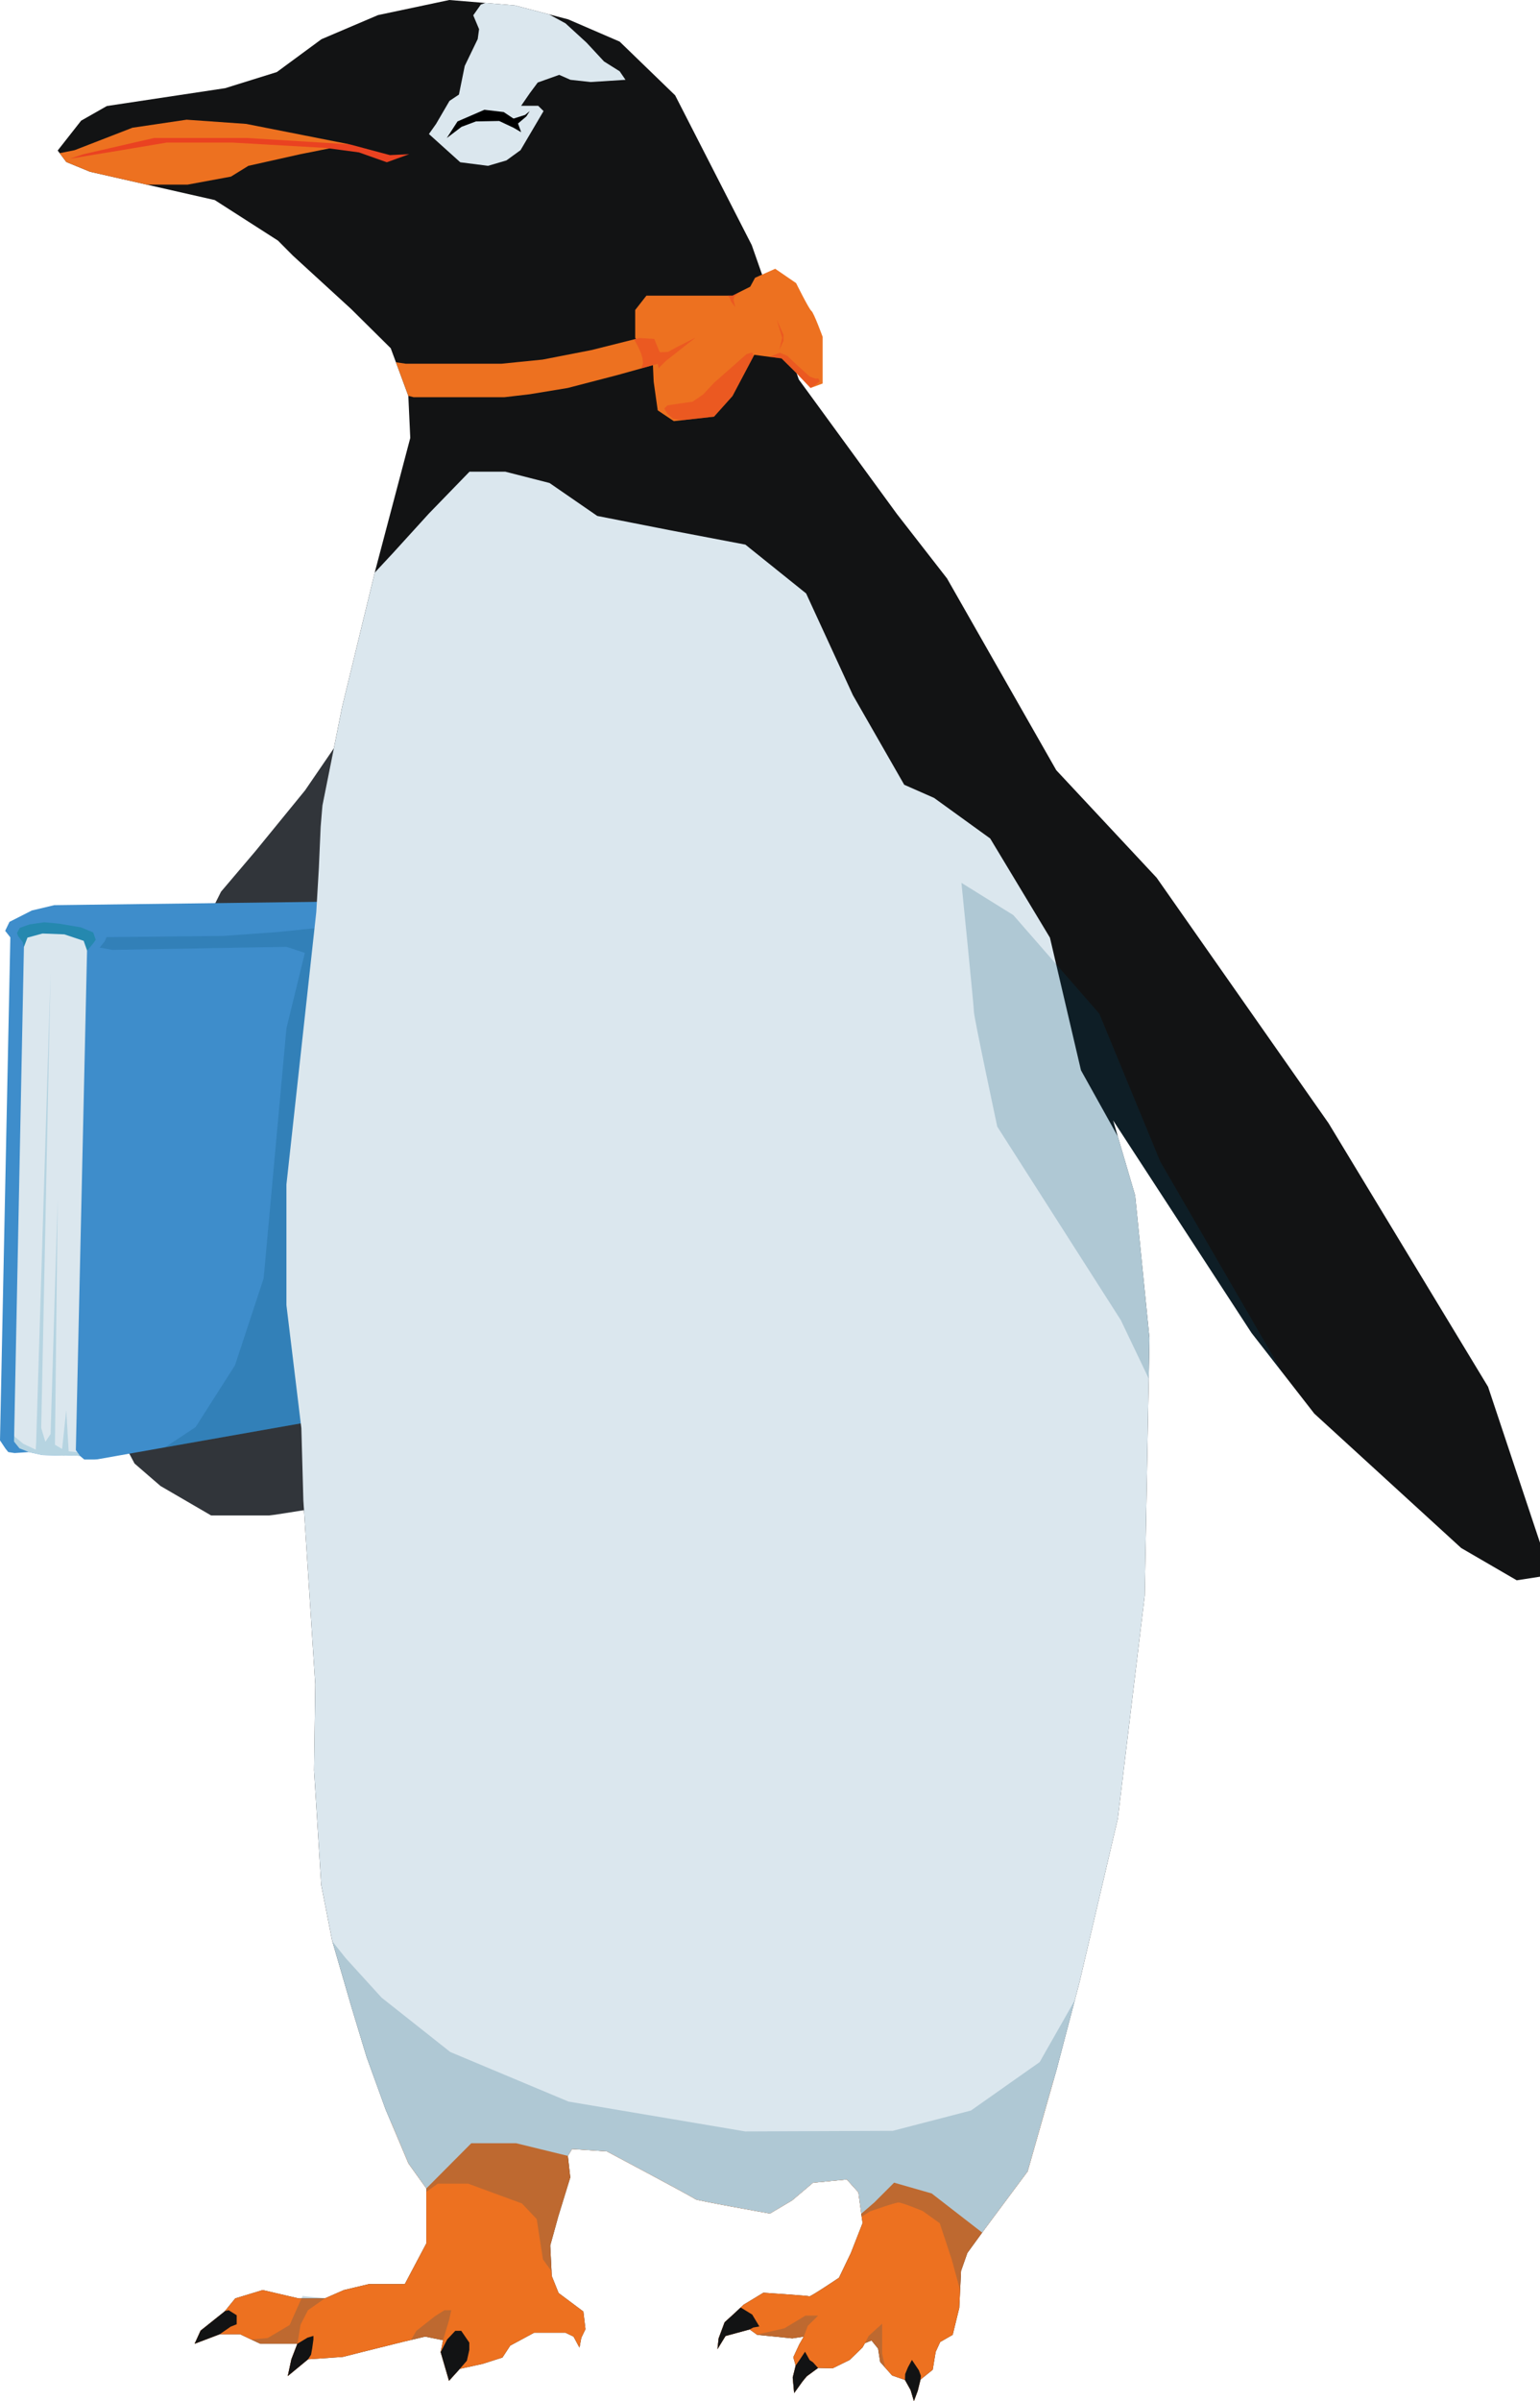
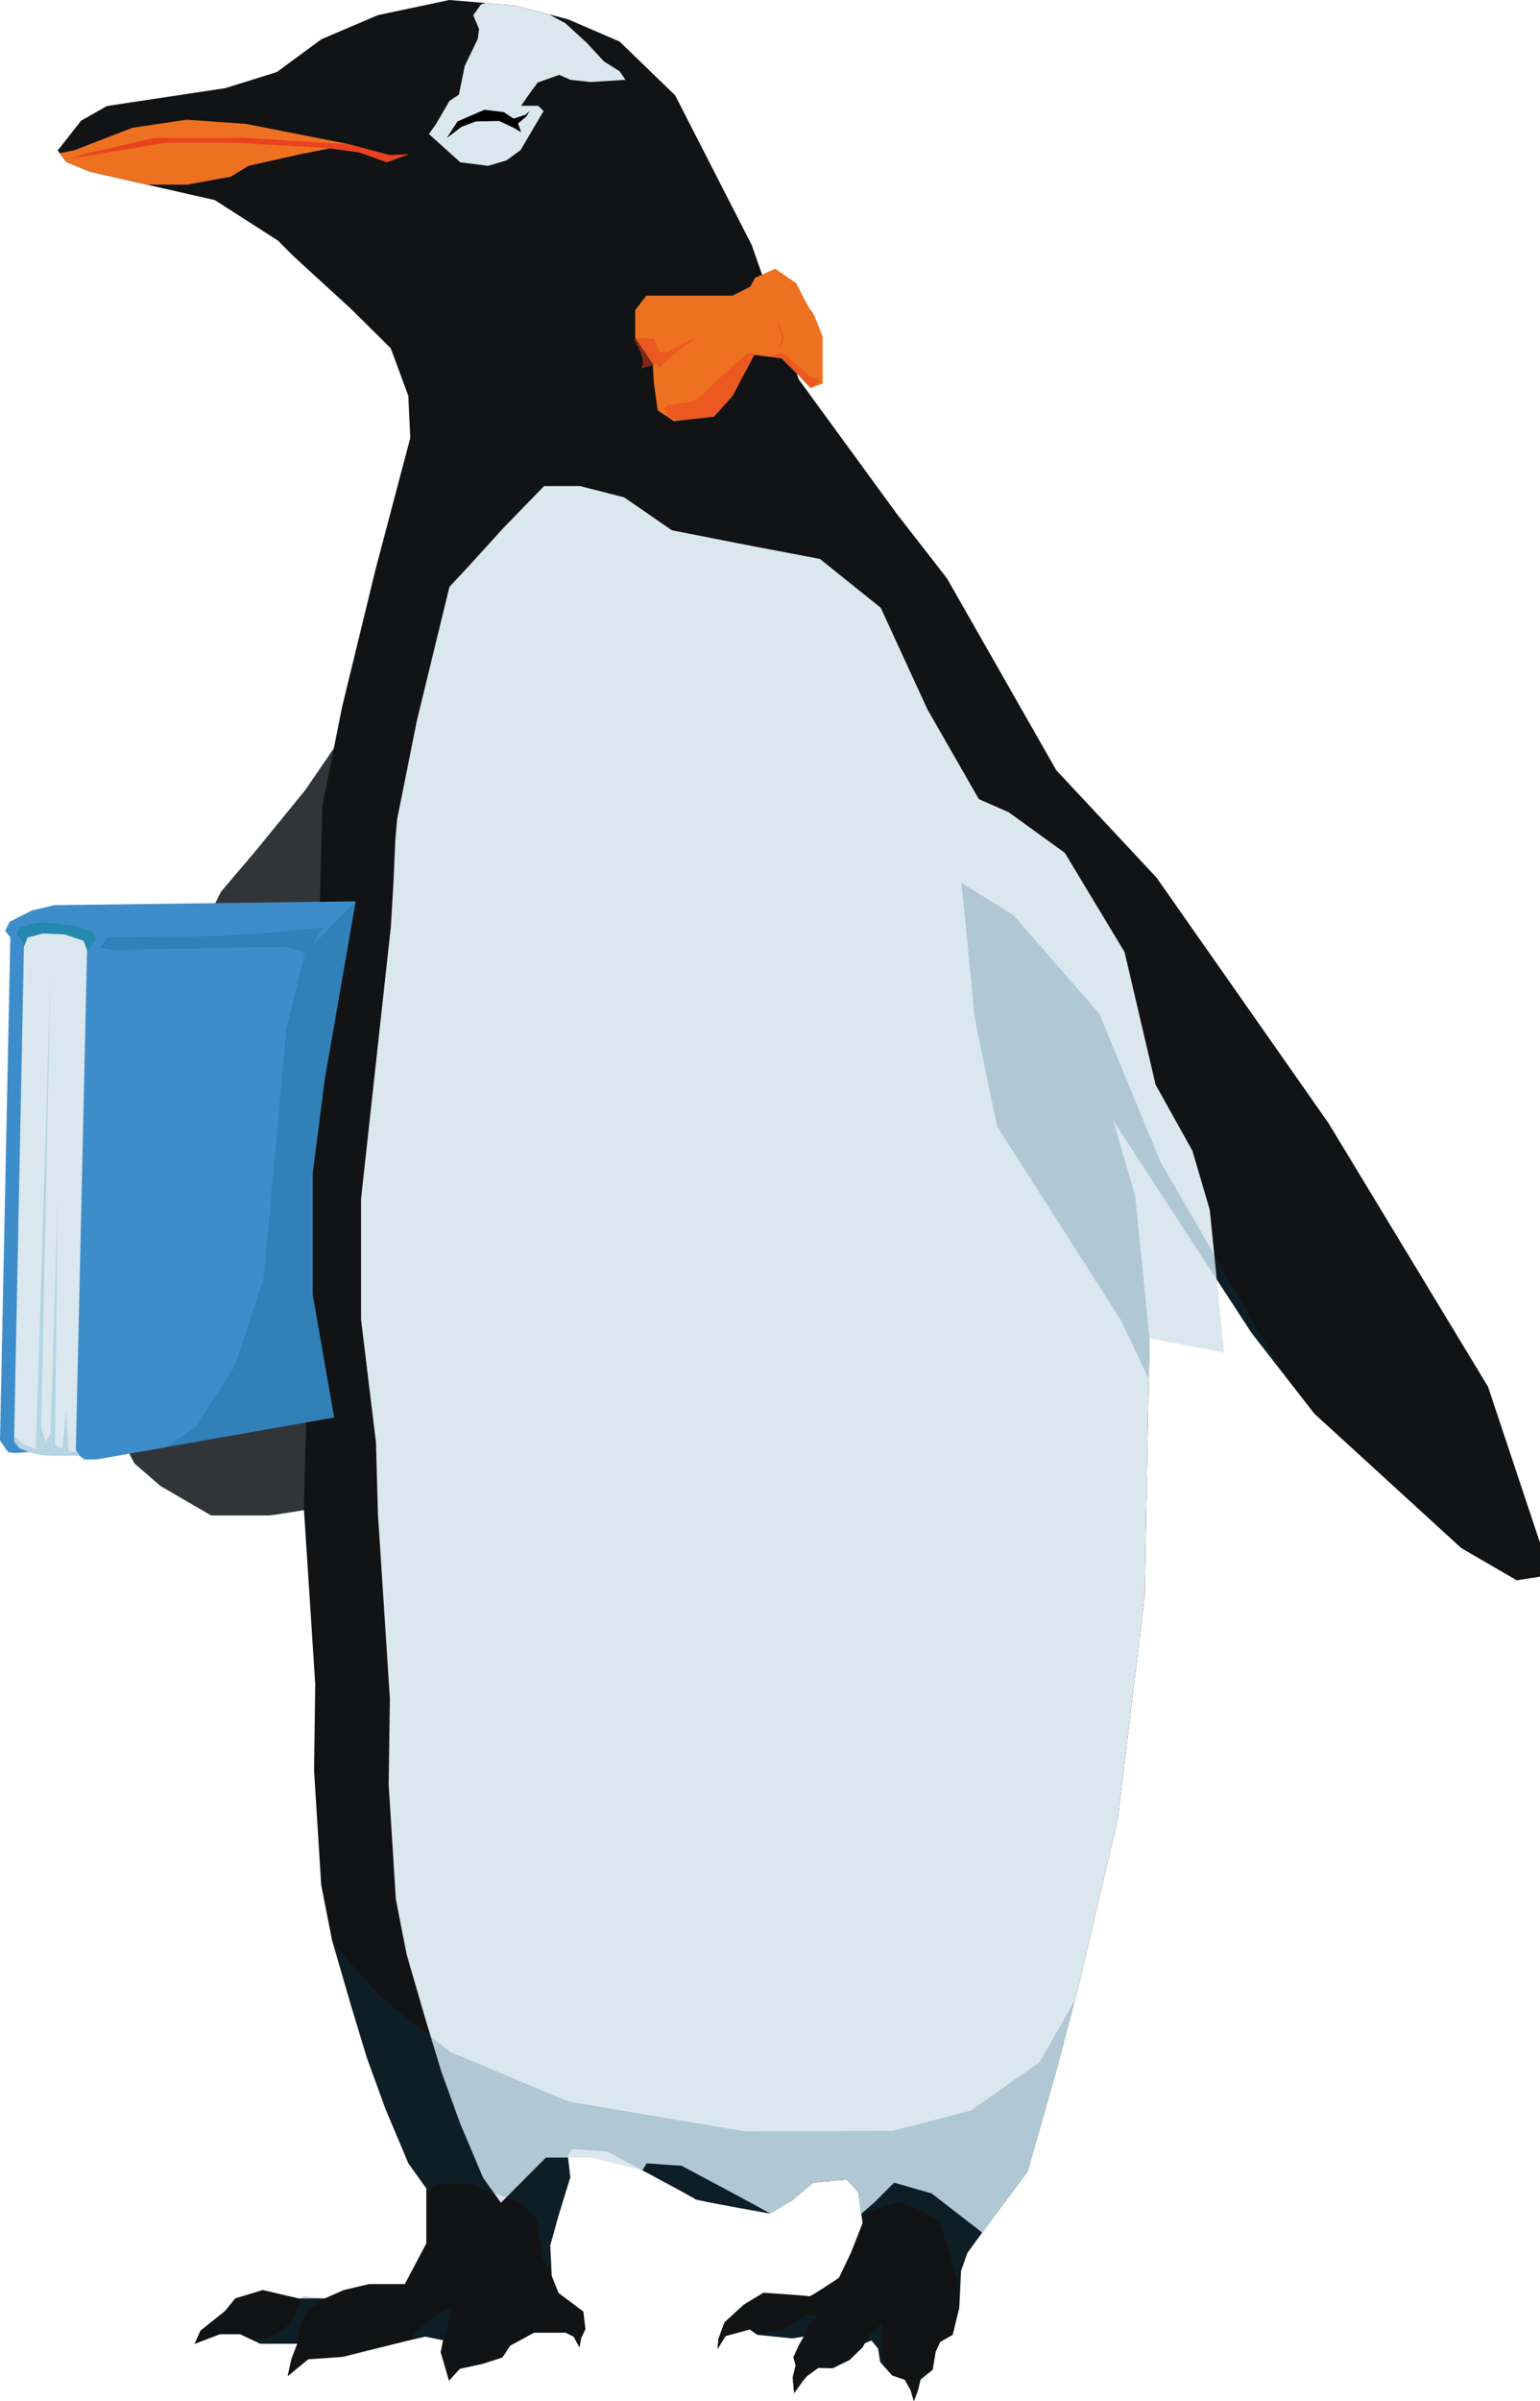
<svg xmlns="http://www.w3.org/2000/svg" id="Ebene_2" data-name="Ebene 2" viewBox="0 0 285.87 445.52">
  <defs>
    <style>
      .cls-1, .cls-2 {
        opacity: .2;
      }

      .cls-1, .cls-3 {
        fill: #2588af;
      }

      .cls-4 {
        fill: #3e8dcb;
      }

      .cls-2 {
        fill: #034c72;
      }

      .cls-5 {
        fill: #ea4221;
      }

      .cls-6 {
        fill: #dbe7ee;
      }

      .cls-7 {
        opacity: .5;
      }

      .cls-8 {
        fill: #121314;
      }

      .cls-9 {
        fill: #ed7120;
      }

      .cls-10 {
        fill: #31353a;
      }
    </style>
  </defs>
  <g id="Ebene_1-2" data-name="Ebene 1">
    <path class="cls-10" d="M71.06,125.57l-14.44,21.09-9.17,11.23-6.42,7.56-15.13,30.25-11.23,22.46-1.15,20.63,5.73,22,5.73,10.77,4.81,4.16,9.4,5.47h10.77c.69,0,15.89-2.52,15.89-2.52l5.2-153.11Z" />
    <path class="cls-8" d="M285.87,286.24v6.31l-4.32.67-10.31-5.99-27.27-24.94-5.82-7.48-5.82-7.48-25.71-39.46.88,3,3.22,10.96,2.66,26.5-.14,7.47-.75,40.3-4.99,41.35-7.09,30.26-.9,3.44-3.37,12.85-.56,1.95-4.82,16.95-7.92,10.64-.52.71-2.75,3.78-1.17,3.33-.17,3.59h0s-.16,3.28-.16,3.28l-1.22,4.99-2.32,1.33-.84,1.83-.55,3.32-2.27,1.83-.5,2.05-.72,1.94-.61-2.05-1.05-1.88-2.39-.83-1.28-1.45-.93-1.05-.39-2.49-1.22-1.5-1.22.5-.44.78-2.39,2.33-3.16,1.55-2.71-.06-2.11,1.55-.78.95-1.55,2.16-.27-2.88.55-2.22-.44-1.55,1.11-2.39.83-1.44-2.11.33-6.54-.66-.05-.04-1.34-.96-4.48,1.22-1.5,2.44.22-2,1.11-2.99,1.83-1.66,1.15-1.08.57-.53,3.65-2.21s8.32.55,8.54.66c.22.11,5.49-3.44,5.49-3.44l2.21-4.6,2.17-5.54-.17-1.2-.07-.54-.54-3.97-2.15-2.38-6.28.61-3.87,3.27-4.11,2.44s-13.74-2.44-13.85-2.66c-.11-.22-16.41-8.87-16.41-8.87l-6.48-.44-.78,1.27.45,3.99-2.22,7.21-1.5,5.43.24,4.78.04.87,1.27,3.16,4.6,3.44.39,3.27-.77,1.6-.34,1.83-1.1-2.05-1.5-.72h-5.82l-4.43,2.39-1.45,2.21-3.65,1.17-4.27.94-2,2.21-1.55-5.32.45-2.21-3.33-.67-2.62.62-1.15.27-7.13,1.77-4.4,1.11-6.43.44-3.77,3.11.67-3.11,1.11-2.88h-6.87l-1.69-.79-2.08-.98h-3.77l-4.66,1.77,1.11-2.44,4.44-3.54.08-.09,1.91-2.35,5.1-1.55,6.65,1.55h4.88l3.54-1.55,4.66-1.11h6.65l3.99-7.54v-10.2l-3.32-4.65-3.18-7.53-1.04-2.45-3.54-9.75-2.89-9.54-3.46-11.9-.08-.29-2-10.2-1.33-21.28.22-15.96-1.89-29.26-.22-3.33,3.44-130.47,3.66-18.29,6.06-24.92.12-.49,6.47-24.49-.36-7.81h0s-2.3-6.23-2.3-6.23l-.97-2.61-7.35-7.28-10.81-9.9-2.77-2.79-11.73-7.52-12.61-2.86-10.54-2.39-4.41-1.81-1.23-1.64-.37-.49,4.35-5.54,4.78-2.72,21.96-3.31,9.59-2.99,8.29-6.1,10.49-4.47,13.24-2.8,6.68.55,5.48.45,6.34,1.66,3.56.93,9.56,4.13,10.3,9.97,14.22,27.79,8.74,24.94,18.2,24.94,9.31,11.97,20.28,35.58,18.63,19.95,31.92,45.56,29.6,48.89,9.64,28.93Z" />
    <polygon class="cls-6" points="116.11 14.81 109.63 15.22 105.89 14.81 103.81 13.89 99.82 15.31 98.34 17.3 96.74 19.63 99.9 19.63 100.9 20.61 96.63 27.86 94 29.77 90.59 30.77 85.44 30.11 82.94 27.86 79.62 24.87 80.95 22.99 83.44 18.72 85.19 17.55 86.27 12.23 88.68 7.24 88.93 5.41 87.85 2.84 89.26 .84 90.09 .55 95.57 1 101.91 2.66 104.97 4.33 108.88 7.91 112.12 11.4 115.03 13.23 116.11 14.81" />
    <polygon class="cls-4" points="58.04 240.17 62.03 263.01 30.64 268.55 18.1 270.77 17.46 270.81 15.64 270.81 14.85 270.14 13.77 270.03 11.85 270.1 7.85 269.98 5.37 269.43 2.71 269.61 1.53 269.43 .99 268.75 0 267.26 1.92 173.93 .96 172.71 1.76 171.05 5.91 168.94 10.07 167.95 66.03 167.24 60.28 200.27 58.04 217.78 58.04 240.17" />
    <g>
      <polygon points="82.94 25.61 84.93 22.53 89.92 20.37 93.5 20.79 95.99 22.45 96.74 24.53 95.32 23.7 92.66 22.45 88.34 22.53 85.68 23.53 82.94 25.61" />
      <polygon points="94.93 22.13 97.48 21.32 98.34 20.61 97.7 21.61 96.07 22.99 94.93 22.13" />
    </g>
    <polygon class="cls-9" points="64.9 26.78 61.13 27.54 55.76 28.61 46.11 30.77 42.87 32.77 34.81 34.26 27.26 34.26 16.72 31.87 12.31 30.06 11.08 28.42 13.86 27.86 24.58 23.7 34.64 22.21 45.7 22.99 64.9 26.78" />
    <polygon class="cls-2" points="58.04 240.17 62.03 263.01 30.64 268.55 36.3 264.8 43.62 253.33 48.94 237.2 53.17 190.81 56.59 176.81 53.17 175.68 20.84 176.25 18.51 175.82 19.42 174.68 19.78 173.88 41.43 173.66 51.51 172.94 59.86 172.08 58.04 175.34 66.03 167.24 60.28 200.27 58.04 217.78 58.04 240.17" />
-     <path class="cls-9" d="M195.58,385.95l-4.82,16.95-7.92,10.64-.52.71-2.75,3.78-1.17,3.33-.17,3.59h0s-.16,3.28-.16,3.28l-1.22,4.99-2.32,1.33-.84,1.83-.55,3.32-2.27,1.83-.5,2.05-.72,1.94-.61-2.05-1.05-1.88-2.39-.83-1.28-1.45-.93-1.05-.39-2.49-1.22-1.5-1.22.5-.44.78-2.39,2.33-3.16,1.55-2.71-.06-2.11,1.55-.78.95-1.55,2.16-.27-2.88.55-2.22-.44-1.55,1.11-2.39.83-1.44-2.11.33-6.54-.66-.05-.04-1.34-.96-4.48,1.22-1.5,2.44.22-2,1.11-2.99,1.83-1.66,1.15-1.08.57-.53,3.65-2.21s8.32.55,8.54.66c.22.11,5.49-3.44,5.49-3.44l2.21-4.6,2.17-5.54-.17-1.2-.07-.54-.54-3.97-2.15-2.38-6.28.61-3.87,3.27-4.11,2.44s-13.74-2.44-13.85-2.66c-.11-.22-16.41-8.87-16.41-8.87l-6.48-.44-.78,1.27.45,3.99-2.22,7.21-1.5,5.43.24,4.78.04.87,1.27,3.16,4.6,3.44.39,3.27-.77,1.6-.34,1.83-1.1-2.05-1.5-.72h-5.82l-4.43,2.39-1.45,2.21-3.65,1.17-4.27.94-2,2.21-1.55-5.32.45-2.21-3.33-.67-2.62.62-1.15.27-7.13,1.77-4.4,1.11-6.43.44-3.77,3.11.67-3.11,1.11-2.88h-6.87l-1.69-.79-2.08-.98h-3.77l-4.66,1.77,1.11-2.44,4.44-3.54.08-.09,1.91-2.35,5.1-1.55,6.65,1.55h4.88l3.54-1.55,4.66-1.11h6.65l3.99-7.54v-10.2l-3.32-4.65-3.18-7.53,6.57-3.45,18.56-3.74,35.57-7.17,56.38,5.4,3.12.3,2.74.73Z" />
    <polygon class="cls-5" points="13.02 29.44 15.52 28.61 28.57 25.61 45.95 25.61 64.9 26.78 72.38 28.78 75.96 28.61 71.8 30.11 66.65 28.28 60.49 27.45 43.04 26.45 30.98 26.45 22.58 27.86 13.02 29.44" />
-     <path class="cls-6" d="M213.38,248.33l-.14,7.47-.75,40.3-4.99,41.35-7.09,30.26-.9,3.44-3.37,12.85-.56,1.95-4.82,16.95-7.92,10.64-.52.71-9.37-7.26-6.98-2-3.66,3.66-2.43,2.1-.54-3.97-2.15-2.38-6.28.61-3.87,3.27-4.11,2.44s-13.74-2.44-13.85-2.66c-.11-.22-16.41-8.87-16.41-8.87l-6.48-.44-.78,1.27-9.61-2.35h-8.31l-8.35,8.39-3.32-4.65-3.18-7.53-1.04-2.45-3.54-9.75-2.89-9.54-3.46-11.9-.08-.29-2-10.2-1.33-21.28.22-15.96-1.89-29.26-.22-3.33-.1-1.55-.37-13.37-2.77-22.83v-22.39l5.54-50.55.48-8.24.33-7.54.33-4,3.66-18.29,6.06-24.92,3.39-3.64,6.66-7.32,7.53-7.76h6.65l8.21,2.1,8.86,6.11,13.53,2.66,13.96,2.66,11.28,9.06,8.68,18.87,9.53,16.63,5.54,2.44,10.42,7.53,11.09,18.4,1.15,4.92,4.61,19.69,6.84,12.28,3.22,10.96,2.66,26.5Z" />
-     <polygon class="cls-9" points="127.33 66.05 123.23 67.19 119 68.37 114.58 69.6 105.38 71.99 98.34 73.15 93.63 73.7 76.78 73.7 75.8 73.45 75.8 73.44 73.5 67.22 75.34 67.49 93.08 67.49 100.73 66.72 109.81 64.95 117.7 62.97 118.73 62.71 121.12 62.11 127.33 66.05" />
+     <path class="cls-6" d="M213.38,248.33l-.14,7.47-.75,40.3-4.99,41.35-7.09,30.26-.9,3.44-3.37,12.85-.56,1.95-4.82,16.95-7.92,10.64-.52.71-9.37-7.26-6.98-2-3.66,3.66-2.43,2.1-.54-3.97-2.15-2.38-6.28.61-3.87,3.27-4.11,2.44c-.11-.22-16.41-8.87-16.41-8.87l-6.48-.44-.78,1.27-9.61-2.35h-8.31l-8.35,8.39-3.32-4.65-3.18-7.53-1.04-2.45-3.54-9.75-2.89-9.54-3.46-11.9-.08-.29-2-10.2-1.33-21.28.22-15.96-1.89-29.26-.22-3.33-.1-1.55-.37-13.37-2.77-22.83v-22.39l5.54-50.55.48-8.24.33-7.54.33-4,3.66-18.29,6.06-24.92,3.39-3.64,6.66-7.32,7.53-7.76h6.65l8.21,2.1,8.86,6.11,13.53,2.66,13.96,2.66,11.28,9.06,8.68,18.87,9.53,16.63,5.54,2.44,10.42,7.53,11.09,18.4,1.15,4.92,4.61,19.69,6.84,12.28,3.22,10.96,2.66,26.5Z" />
    <path class="cls-9" d="M152.71,62.51v8.65l-2.25.83-2.69-2.83-2.69-2.66-2.26-.29h0l-2.81-.37-.11.21-3.93,7.43-3.43,3.83-5.81.65-1.65.18-2.99-2-.75-5.32-.15-3.3-3.28-4.84v-5.16l2.08-2.66h15.98l1.22-.62.03-.02,2.04-1.02.9-1.66,3.74-1.67,3.88,2.66s2.39,4.83,2.84,5.16,2.09,4.82,2.09,4.82Z" />
    <g class="cls-7">
      <path class="cls-5" d="M119,68.37c.16-.46.37-.93.37-.93l-.14-1.1-.27-.87-.57-1.25-.69-1.25,1.03-.26,2.72.18,1.78,4.3-4.23,1.18Z" />
      <path class="cls-5" d="M139.9,66.05l-3.93,7.43-3.43,3.83-5.81.65c-.68-.1-1.81-.25-1.81-.25l-1.04-.95-.58-.96.57-.58,2.15-.33,2.55-.36,1.94-1.33,2.06-2.2,6.01-5.29.83-.26h.29l.06.33.08.21.07.06Z" />
      <polygon class="cls-5" points="152.16 70.77 151.64 71.19 150.46 71.99 147.78 69.16 145.09 66.5 142.83 66.21 144.77 65.45 146.15 66.03 147.91 67.7 150.3 69.86 151.31 70.23 151.94 70.23 152.16 70.77" />
-       <polygon class="cls-5" points="136.18 55.66 136.49 57.01 135.66 55.89 135.47 55.27 135.09 54.86 135.97 54.86 137.2 54.24 136.3 55.06 136.18 55.66" />
      <polygon class="cls-5" points="144.66 64.95 145.18 62.67 145.03 62.16 144.17 59.26 145.44 62.11 145.44 63.25 144.66 64.95" />
      <polygon class="cls-5" points="122.25 68.32 122.03 67.03 120.24 65.45 124.01 65.29 125.69 64.37 129.13 62.63 123.64 66.95 122.25 68.32" />
    </g>
    <polygon class="cls-8" points="43.94 429.59 43.94 431.26 42.83 431.7 40.79 433.11 36.13 434.88 37.24 432.44 41.68 428.9 41.76 428.81 42.44 428.65 43.94 429.59" />
    <polygon class="cls-8" points="58.18 433.42 58.18 434.08 57.96 435.69 57.74 436.91 57.19 437.76 53.42 440.87 54.09 437.76 55.2 434.88 57.08 433.75 58.18 433.42" />
-     <polygon class="cls-8" points="87.12 434.67 87.12 436.02 86.67 438.02 85.35 439.54 83.35 441.75 81.8 436.43 83.01 434.08 84.51 432.48 85.62 432.48 87.12 434.67" />
    <polygon class="cls-8" points="140.96 431.67 139.82 431.87 139.16 432.22 134.68 433.44 133.18 435.88 133.4 433.88 134.51 430.89 136.34 429.23 137.49 428.15 139.63 429.46 140.96 431.67" />
    <polygon class="cls-8" points="151.86 439.37 149.75 440.92 148.97 441.87 147.42 444.03 147.15 441.15 147.7 438.93 148.52 437.74 149.44 436.36 150.3 437.91 150.91 438.32 151.86 439.37" />
    <polygon class="cls-8" points="170.94 440.82 170.87 441.53 170.37 443.58 169.65 445.52 169.04 443.47 167.99 441.59 168.03 440.49 168.53 439.27 169.28 437.88 170.58 439.82 170.94 440.82" />
    <path class="cls-2" d="M199.51,371.15l-3.37,12.85-.56,1.95-4.82,16.95-7.92,10.64-.52.71-2.75,3.78-1.17,3.33-.17,3.59-1.54-5.64-2.24-6.79-3.16-2.27s-3.82-1.58-4.49-1.58-5.32,1.66-5.32,1.66l-1.53.96-.07-.54-.54-3.97-2.15-2.38-6.28.61-3.87,3.27-4.11,2.44s-13.74-2.44-13.85-2.66c-.11-.22-16.41-8.87-16.41-8.87l-6.48-.44-.78,1.27.45,3.99-2.22,7.21-1.5,5.43.24,4.78-1.59-2.2-1.16-7.48-2.75-2.91-9.97-3.66h-5.66l-2.11,1.51v-.63l-3.32-4.65-3.18-7.53-1.04-2.45-3.54-9.75-2.89-9.54-3.46-11.9,2.47,3.1,6.65,7.31,12.75,10.09,14.19,5.95,7.76,3.25,32.81,5.54,27.38-.11,14.52-3.77,9.48-6.68,3.27-2.3,6.52-11.47Z" />
    <path class="cls-2" d="M232.33,247.33l-25.71-39.46.88,3,3.22,10.96,2.66,26.5-.14,7.47-5.18-10.85-22.94-35.91s-4.33-20.29-4.33-21.29-2.32-23.94-2.32-23.94l9.64,5.99,7.94,9.1,8.02,9.19,11.31,27.43,22.77,39.29-5.82-7.48Z" />
    <polygon class="cls-2" points="60.3 426.46 57.17 428.65 55.8 431.32 55.2 434.88 48.33 434.88 46.64 434.09 49.69 433.82 53.76 431.41 55.97 426.46 56.17 426 60.3 426.46" />
    <polygon class="cls-2" points="83.77 428.65 83.36 430.49 82.25 434.22 78.92 433.55 76.3 434.17 77.29 432.48 80.78 429.74 82.52 428.65 83.77 428.65" />
    <polygon class="cls-2" points="151.86 429.66 149.95 431.56 149.2 433.55 147.09 433.88 140.55 433.22 140.5 433.18 145.62 432.01 149.51 429.66 151.86 429.66" />
    <polygon class="cls-2" points="164.32 439.31 163.39 438.26 163 435.77 161.78 434.27 160.56 434.77 161.25 433.42 163.75 431.16 163.75 436.73 164.32 439.31" />
    <polygon class="cls-3" points="4.88 176.03 4.44 175.7 4.22 174.81 3.36 173.68 3.16 173.12 3.66 172.18 5.46 171.52 8.21 171.13 10.95 171.38 15.02 172.07 17.3 173.01 17.77 174.37 17.41 174.9 15.85 176.81 13.03 176.81 4.88 176.03" />
    <polygon class="cls-6" points="14.35 269.45 14.85 270.14 13.77 270.03 11.85 270.1 7.85 269.98 5.37 269.43 3.61 268.73 2.61 267.48 2.63 266.3 4.44 175.7 5.1 173.97 7.9 173.21 11.95 173.37 15.53 174.57 16.16 176.36 14.08 269.06 14.35 269.45" />
    <polygon class="cls-1" points="14.85 270.14 13.77 270.03 11.85 270.1 7.85 269.98 5.37 269.43 3.61 268.73 2.61 267.48 2.63 266.3 2.72 266.57 4.34 267.9 6.63 268.98 6.71 267.67 9.39 180.28 7.65 264.97 8.42 267.52 9.39 266.08 10.71 222.4 10.2 268.07 11.53 268.85 12.3 261.64 12.75 269.29 14.35 269.45 14.85 270.14" />
  </g>
</svg>